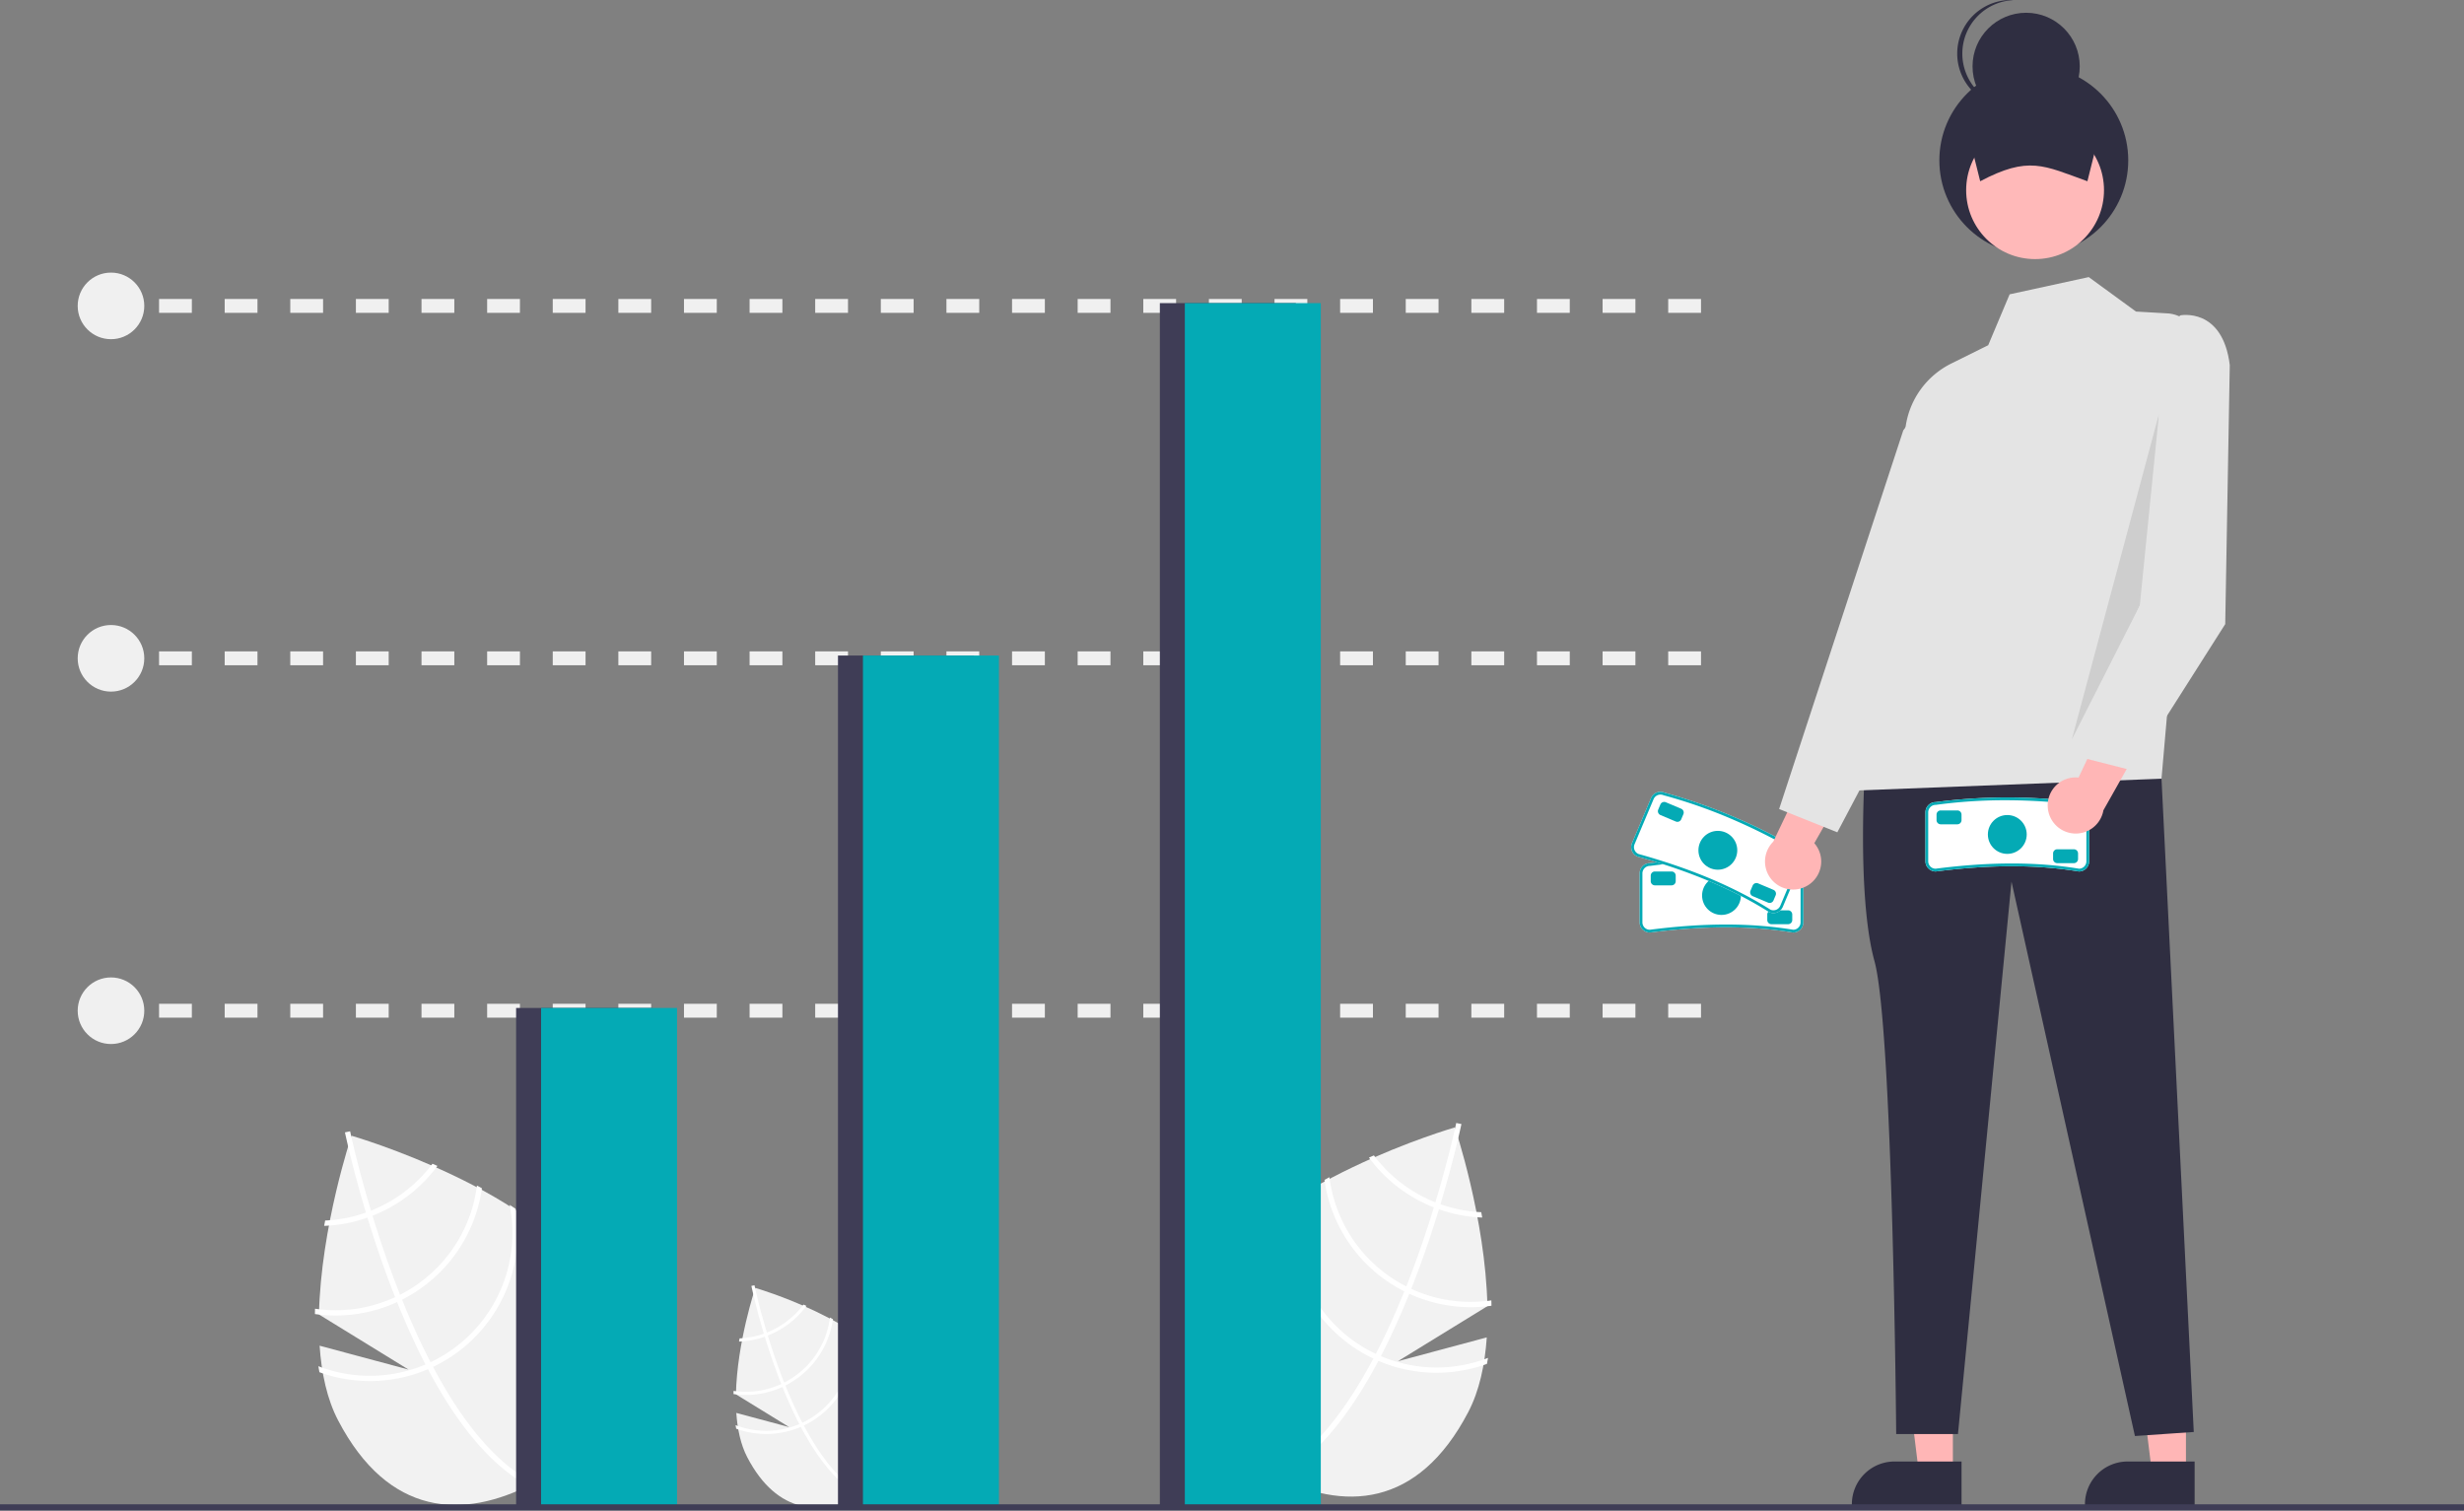
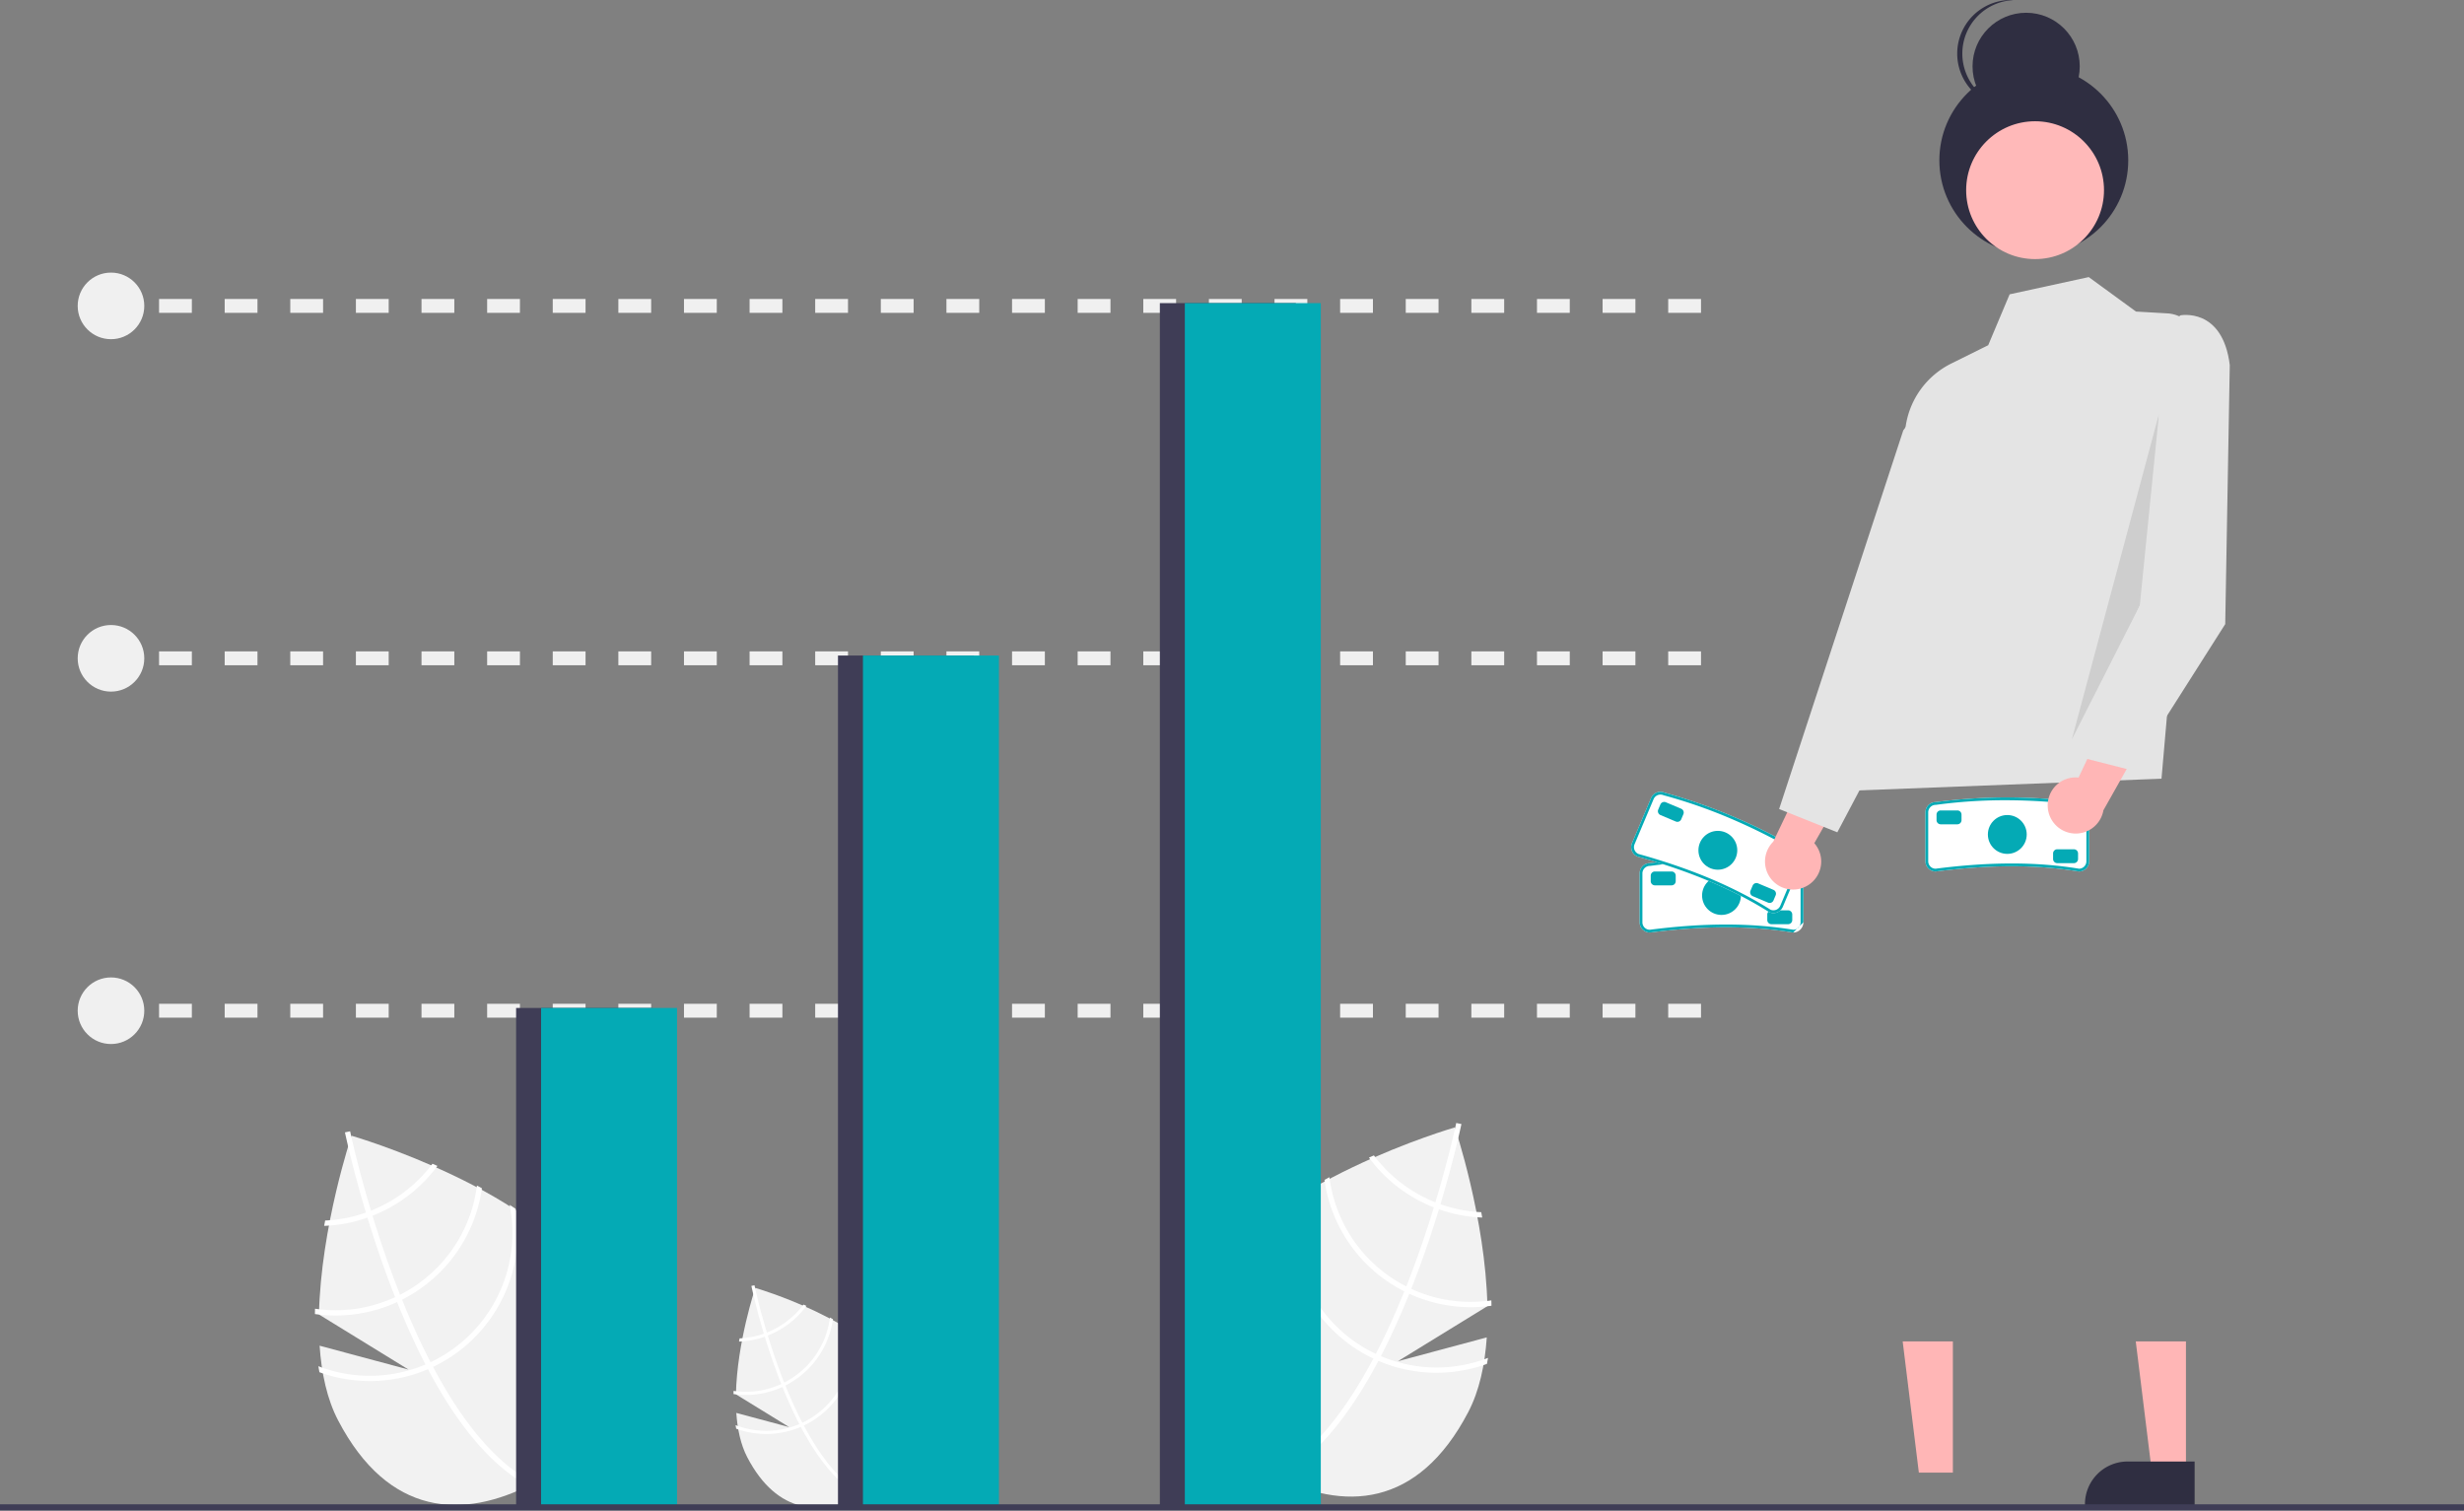
<svg xmlns="http://www.w3.org/2000/svg" data-name="Layer 1" width="888" height="544.357">
  <rect width="100%" height="100%" fill="#808080" stroke="none" />
  <path d="m535.817 481.954-32.031 8.592 32.262-19.84c-.694-31.628-11.733-64.424-11.733-64.424s-68.95 19.975-87.046 54.565-3.851 57.424 21.514 70.695c25.366 13.27 52.247 11.95 70.343-22.639 4.028-7.699 6.02-17.056 6.69-26.95Z" fill="#f2f2f2" />
  <path d="m497.662 488.715-.892 1.705c-10.47 19.765-21.901 33.48-34.156 40.936-.177.112-.357.211-.534.323l-.5-.832-.471-.805c13.426-7.951 24.695-23.224 33.832-40.461a63.3 63.3 0 0 0 .891-1.684c3.803-7.33 7.229-14.967 10.273-22.534.241-.583.478-1.18.715-1.776 3.967-10.008 7.275-19.824 9.926-28.467.19-.61.372-1.225.55-1.83 4.427-14.649 6.883-25.652 7.41-28.096.068-.297.101-.463.11-.501l.922.192.012-.004.93.196c-.01.038-.117.594-.35 1.612-.845 3.815-3.245 14.116-7.203 27.29-.18.593-.363 1.208-.553 1.818-2.144 7.016-4.706 14.77-7.7 22.751q-1.122 3.01-2.28 5.902c-.229.601-.466 1.198-.706 1.781q-4.936 12.27-10.226 22.484Z" fill="#fff" />
  <path d="M519.128 433.98a59.964 59.964 0 0 1-1.833-.69 52.552 52.552 0 0 1-4.888-2.246 51.119 51.119 0 0 1-17.268-14.668c-.589.262-1.177.524-1.779.79a53.011 53.011 0 0 0 18.164 15.566 54.372 54.372 0 0 0 5.222 2.388c.605.241 1.219.465 1.828.677a52.565 52.565 0 0 0 15.596 2.966q-.18-.98-.349-1.923a50.943 50.943 0 0 1-14.693-2.86ZM508.594 464.45q-.9-.406-1.774-.863c-.182-.084-.367-.181-.545-.274a51.39 51.39 0 0 1-27.16-39.076c-.598.321-1.197.643-1.79.977a53.298 53.298 0 0 0 28.067 39.787c.236.124.473.247.714.362.595.301 1.186.589 1.782.868a53.016 53.016 0 0 0 29.618 4.315c-.01-.64-.02-1.279-.037-1.922a51.037 51.037 0 0 1-28.875-4.174Z" fill="#fff" />
  <path d="M497.662 488.715a53.686 53.686 0 0 1-3.751-1.769 51.529 51.529 0 0 1-26.586-55.75c-.737.485-1.47.961-2.191 1.455a53.416 53.416 0 0 0 27.894 55.983c.633.331 1.27.654 1.913.947.608.297 1.216.572 1.83.839a53.26 53.26 0 0 0 39.097 1.093c.15-.718.27-1.44.394-2.17a51.362 51.362 0 0 1-38.6-.628Z" fill="#fff" />
  <path d="m115.183 484.954 32.031 8.592-32.262-19.84c.694-31.628 11.733-64.424 11.733-64.424s68.95 19.975 87.046 54.565 3.851 57.424-21.514 70.695c-25.366 13.27-52.247 11.95-70.343-22.639-4.028-7.699-6.02-17.056-6.69-26.95Z" fill="#f2f2f2" />
  <path d="m153.338 491.715.892 1.705c10.47 19.765 21.901 33.48 34.156 40.936.177.112.357.211.534.323l.5-.832.471-.805c-13.426-7.951-24.695-23.224-33.832-40.461a63.3 63.3 0 0 1-.891-1.684c-3.803-7.33-7.229-14.967-10.273-22.534-.241-.583-.478-1.18-.715-1.776-3.967-10.008-7.275-19.824-9.926-28.467-.19-.61-.372-1.225-.55-1.83-4.427-14.649-6.883-25.652-7.41-28.096-.068-.297-.101-.463-.11-.501l-.922.192-.012-.004-.93.196c.01.038.117.594.35 1.612.845 3.815 3.245 14.116 7.203 27.29.18.593.363 1.208.553 1.818 2.144 7.016 4.706 14.77 7.7 22.751q1.122 3.01 2.28 5.902c.229.601.466 1.198.706 1.781q4.936 12.27 10.226 22.484Z" fill="#fff" />
  <path d="M117.179 439.84q-.169.942-.349 1.923a52.565 52.565 0 0 0 15.596-2.966c.61-.212 1.223-.436 1.828-.677a54.372 54.372 0 0 0 5.222-2.388 53.011 53.011 0 0 0 18.164-15.566c-.602-.266-1.19-.528-1.779-.79a51.119 51.119 0 0 1-17.268 14.668 52.552 52.552 0 0 1-4.888 2.245c-.614.246-1.227.47-1.833.69a50.943 50.943 0 0 1-14.693 2.86ZM113.531 471.624c-.018.643-.027 1.283-.037 1.922a53.016 53.016 0 0 0 29.618-4.315 67.93 67.93 0 0 0 1.782-.868c.241-.115.478-.238.714-.362a53.298 53.298 0 0 0 28.068-39.787c-.594-.334-1.193-.656-1.79-.977a51.39 51.39 0 0 1-27.161 39.076c-.178.093-.363.19-.545.274q-.873.457-1.774.863a51.037 51.037 0 0 1-28.875 4.174Z" fill="#fff" />
  <path d="M114.738 492.343c.125.73.244 1.452.394 2.17a53.26 53.26 0 0 0 39.098-1.093 46.457 46.457 0 0 0 1.83-.839c.642-.293 1.279-.616 1.912-.947a53.416 53.416 0 0 0 27.894-55.983c-.72-.494-1.454-.97-2.191-1.455a51.529 51.529 0 0 1-26.586 55.75 53.661 53.661 0 0 1-3.751 1.769 51.362 51.362 0 0 1-38.6.628Z" fill="#fff" />
  <path d="m265.356 509.174 19.069 5.115-19.207-11.81c.413-18.83 6.985-38.354 6.985-38.354s41.048 11.891 51.82 32.483 2.294 34.187-12.807 42.087c-15.1 7.9-31.104 7.114-41.877-13.477-2.398-4.584-3.584-10.154-3.983-16.044Z" fill="#f2f2f2" />
  <path d="m288.07 513.199.531 1.015c6.233 11.767 13.039 19.931 20.334 24.37.106.067.213.126.319.193l.297-.495.28-.48c-7.993-4.733-14.701-13.825-20.14-24.087-.179-.33-.36-.663-.531-1.003-2.264-4.364-4.303-8.91-6.116-13.415a85.207 85.207 0 0 1-.425-1.057c-2.362-5.958-4.331-11.802-5.91-16.947a64.823 64.823 0 0 1-.327-1.09c-2.635-8.72-4.098-15.271-4.41-16.726-.042-.177-.062-.276-.067-.298l-.549.114-.007-.003-.554.117c.006.023.07.354.208.96.504 2.271 1.933 8.404 4.289 16.246.108.354.216.72.329 1.083a231.188 231.188 0 0 0 4.584 13.544q.668 1.791 1.358 3.514c.136.357.277.712.42 1.06q2.938 7.304 6.087 13.385Z" fill="#fff" />
  <path d="M266.544 482.316q-.1.561-.207 1.146a31.294 31.294 0 0 0 9.284-1.766c.363-.126.728-.26 1.088-.404a32.37 32.37 0 0 0 3.11-1.421 31.56 31.56 0 0 0 10.812-9.267l-1.058-.47a30.432 30.432 0 0 1-10.28 8.732 31.287 31.287 0 0 1-2.91 1.337c-.366.146-.731.28-1.091.41a30.327 30.327 0 0 1-8.748 1.703ZM264.373 501.238c-.011.383-.017.764-.022 1.145a31.562 31.562 0 0 0 17.632-2.57c.355-.165.707-.337 1.06-.516.144-.068.285-.142.426-.216a31.73 31.73 0 0 0 16.71-23.686c-.355-.199-.71-.39-1.067-.581a30.594 30.594 0 0 1-16.17 23.262 7.783 7.783 0 0 1-.323.164q-.52.272-1.056.514a30.383 30.383 0 0 1-17.19 2.484Z" fill="#fff" />
  <path d="M265.091 513.573c.074.435.145.865.234 1.292a31.707 31.707 0 0 0 23.276-.651c.365-.159.728-.323 1.09-.5.382-.174.761-.366 1.138-.563a31.8 31.8 0 0 0 16.606-33.328c-.429-.294-.865-.578-1.304-.867a30.676 30.676 0 0 1-15.827 33.19 31.955 31.955 0 0 1-2.234 1.053 30.577 30.577 0 0 1-22.979.374ZM646.236 336.057l-.081-.007c-15.167-2.504-32.016-2.503-51.508.003h-.008a3.686 3.686 0 0 1-3.73-3.67V314.73a3.678 3.678 0 0 1 3.674-3.673 199.874 199.874 0 0 1 51.715.004h.006a3.66 3.66 0 0 1 3.605 3.67v17.652a3.678 3.678 0 0 1-3.673 3.674Z" fill="#fff" />
-   <path d="m646.236 336.057-.081-.007c-15.167-2.504-32.016-2.503-51.508.003h-.008a3.686 3.686 0 0 1-3.73-3.67V314.73a3.678 3.678 0 0 1 3.674-3.673 199.874 199.874 0 0 1 51.715.004h.006a3.66 3.66 0 0 1 3.605 3.67v17.652a3.678 3.678 0 0 1-3.673 3.674Zm-26.482-25.676a184.5 184.5 0 0 0-25.103 1.67 2.699 2.699 0 0 0-2.742 2.68v17.652a2.676 2.676 0 0 0 2.674 2.674c19.51-2.513 36.44-2.513 51.692 0a2.676 2.676 0 0 0 2.634-2.674V314.73a2.676 2.676 0 0 0-2.673-2.673 215.528 215.528 0 0 0-26.482-1.676Z" fill="#04aab5" />
+   <path d="m646.236 336.057-.081-.007c-15.167-2.504-32.016-2.503-51.508.003h-.008a3.686 3.686 0 0 1-3.73-3.67V314.73a3.678 3.678 0 0 1 3.674-3.673 199.874 199.874 0 0 1 51.715.004h.006a3.66 3.66 0 0 1 3.605 3.67v17.652Zm-26.482-25.676a184.5 184.5 0 0 0-25.103 1.67 2.699 2.699 0 0 0-2.742 2.68v17.652a2.676 2.676 0 0 0 2.674 2.674c19.51-2.513 36.44-2.513 51.692 0a2.676 2.676 0 0 0 2.634-2.674V314.73a2.676 2.676 0 0 0-2.673-2.673 215.528 215.528 0 0 0-26.482-1.676Z" fill="#04aab5" />
  <circle cx="620.409" cy="322.714" r="7" fill="#04aab5" />
  <path d="M602.41 319.057h-6a1.502 1.502 0 0 1-1.5-1.5v-2a1.502 1.502 0 0 1 1.5-1.5h6a1.502 1.502 0 0 1 1.5 1.5v2a1.502 1.502 0 0 1-1.5 1.5ZM644.41 333.057h-6a1.502 1.502 0 0 1-1.5-1.5v-2a1.502 1.502 0 0 1 1.5-1.5h6a1.502 1.502 0 0 1 1.5 1.5v2a1.502 1.502 0 0 1-1.5 1.5Z" fill="#04aab5" />
  <path d="m637.7 328.755-.073-.038c-13-8.205-28.522-14.756-47.455-20.028l-.007-.003a3.686 3.686 0 0 1-2.009-4.83l6.865-16.264a3.678 3.678 0 0 1 4.813-1.956 199.874 199.874 0 0 1 47.643 20.115l.006.003a3.66 3.66 0 0 1 1.894 4.782l-6.865 16.264a3.678 3.678 0 0 1-4.813 1.955Z" fill="#fff" />
  <path d="m637.7 328.755-.073-.038c-13-8.205-28.522-14.756-47.455-20.028l-.007-.003a3.686 3.686 0 0 1-2.009-4.83l6.865-16.264a3.678 3.678 0 0 1 4.813-1.956 199.874 199.874 0 0 1 47.643 20.115l.006.003a3.66 3.66 0 0 1 1.894 4.782l-6.865 16.264a3.678 3.678 0 0 1-4.813 1.955Zm-14.414-33.953a184.498 184.498 0 0 0-23.776-8.223 2.699 2.699 0 0 0-3.567 1.401l-6.866 16.264a2.676 2.676 0 0 0 1.424 3.503c18.95 5.272 34.548 11.855 47.623 20.102a2.676 2.676 0 0 0 3.467-1.438l6.865-16.264a2.676 2.676 0 0 0-1.424-3.502 215.53 215.53 0 0 0-23.746-11.842Z" fill="#04aab5" />
  <circle cx="619.094" cy="306.419" r="7" fill="#04aab5" />
  <path d="m603.933 296.05-5.527-2.333a1.502 1.502 0 0 1-.799-1.966l.778-1.842a1.502 1.502 0 0 1 1.965-.799l5.528 2.334a1.502 1.502 0 0 1 .798 1.965l-.777 1.842a1.502 1.502 0 0 1-1.966.799ZM637.183 325.281l-5.528-2.333a1.502 1.502 0 0 1-.798-1.965l.777-1.843a1.502 1.502 0 0 1 1.966-.799l5.527 2.334a1.502 1.502 0 0 1 .799 1.965l-.778 1.843a1.502 1.502 0 0 1-1.965.798Z" fill="#04aab5" />
  <path d="M651.475 319.091a10.056 10.056 0 0 0 2.385-15.234l17.709-31.038-18.531 1.197-13.976 29.291a10.11 10.11 0 0 0 12.413 15.784ZM787.796 530.684h-12.26l-5.832-47.288 18.094.001-.002 47.287z" fill="#ffb6b6" />
  <path d="m790.922 542.568-39.53-.001v-.5a15.387 15.387 0 0 1 15.386-15.386h24.145Z" fill="#2f2e41" />
  <path fill="#ffb6b6" d="M703.796 530.684h-12.26l-5.832-47.288 18.094.001-.002 47.287z" />
-   <path d="m706.922 542.568-39.53-.001v-.5a15.387 15.387 0 0 1 15.386-15.386h24.145ZM672.27 274.153s-3.371 48.021 3.27 72.206 7.828 170.44 7.828 170.44h22.261l19.295-199.085 44.482 199.788 21.205-1.458-11.629-235.423Z" fill="#2f2e41" />
  <path d="m769.783 112.275-17.019-12.419-28.517 6.21-7.72 18.342-13.301 6.595a30.152 30.152 0 0 0-16.447 22.692L667.776 284.92l111.206-4.299 13.463-154.543a12.116 12.116 0 0 0-11.367-13.146Z" fill="#e4e4e4" />
  <path fill="#e4e4e4" d="m696.189 141.253-10.271 13.846-44.736 136.445 20.97 8.396 33.577-63.581.46-95.106z" />
  <circle cx="732.961" cy="57.795" r="34.037" fill="#2f2e41" />
  <circle cx="733.421" cy="68.534" r="24.838" fill="#ffb9b9" />
-   <path d="M752.28 65.315c-15.816-5.705-21.168-9.21-38.638 0l-6.44-25.758h51.516Z" fill="#2f2e41" />
  <circle cx="730.201" cy="23.918" r="19.318" fill="#2f2e41" />
  <path d="M707.203 19.318A19.302 19.302 0 0 1 725.6.046c-.307-.014-.61-.046-.92-.046a19.318 19.318 0 1 0 0 38.637c.31 0 .613-.032.92-.047a19.302 19.302 0 0 1-18.398-19.272Z" fill="#2f2e41" />
  <path opacity=".1" d="m778.087 149.111-6.93 69.085-24.474 48.235 31.404-117.32z" />
  <path fill="#f0f0f0" d="M39.5 361.737h6v5h-6zM613.03 366.737h-11.824v-5h11.823Zm-23.647 0h-11.824v-5h11.824Zm-23.648 0h-11.823v-5h11.823Zm-23.646 0h-11.824v-5h11.824Zm-23.648 0h-11.823v-5h11.823Zm-23.647 0H482.97v-5h11.823Zm-23.647 0h-11.823v-5h11.823Zm-23.647 0h-11.823v-5H447.5Zm-23.647 0H412.03v-5h11.823Zm-23.647 0h-11.824v-5h11.824Zm-23.647 0h-11.824v-5h11.824Zm-23.647 0h-11.824v-5h11.824Zm-23.647 0h-11.824v-5h11.824Zm-23.647 0h-11.824v-5h11.824Zm-23.647 0h-11.824v-5h11.824Zm-23.647 0H246.5v-5h11.824Zm-23.647 0h-11.824v-5h11.824Zm-23.647 0h-11.824v-5h11.824Zm-23.648 0H175.56v-5h11.823Zm-23.647 0h-11.823v-5h11.823Zm-23.647 0h-11.823v-5h11.823Zm-23.647 0h-11.823v-5h11.823Zm-23.647 0H80.971v-5h11.823Zm-23.647 0H57.324v-5h11.823ZM39.5 234.737h6v5h-6zM613.03 239.737h-11.824v-5h11.823Zm-23.647 0h-11.824v-5h11.824Zm-23.648 0h-11.823v-5h11.823Zm-23.646 0h-11.824v-5h11.824Zm-23.648 0h-11.823v-5h11.823Zm-23.647 0H482.97v-5h11.823Zm-23.647 0h-11.823v-5h11.823Zm-23.647 0h-11.823v-5H447.5Zm-23.647 0H412.03v-5h11.823Zm-23.647 0h-11.824v-5h11.824Zm-23.647 0h-11.824v-5h11.824Zm-23.647 0h-11.824v-5h11.824Zm-23.647 0h-11.824v-5h11.824Zm-23.647 0h-11.824v-5h11.824Zm-23.647 0h-11.824v-5h11.824Zm-23.647 0H246.5v-5h11.824Zm-23.647 0h-11.824v-5h11.824Zm-23.647 0h-11.824v-5h11.824Zm-23.648 0H175.56v-5h11.823Zm-23.647 0h-11.823v-5h11.823Zm-23.647 0h-11.823v-5h11.823Zm-23.647 0h-11.823v-5h11.823Zm-23.647 0H80.971v-5h11.823Zm-23.647 0H57.324v-5h11.823ZM39.5 107.737h6v5h-6zM613.03 112.737h-11.824v-5h11.823Zm-23.647 0h-11.824v-5h11.824Zm-23.648 0h-11.823v-5h11.823Zm-23.646 0h-11.824v-5h11.824Zm-23.648 0h-11.823v-5h11.823Zm-23.647 0H482.97v-5h11.823Zm-23.647 0h-11.823v-5h11.823Zm-23.647 0h-11.823v-5H447.5Zm-23.647 0H412.03v-5h11.823Zm-23.647 0h-11.824v-5h11.824Zm-23.647 0h-11.824v-5h11.824Zm-23.647 0h-11.824v-5h11.824Zm-23.647 0h-11.824v-5h11.824Zm-23.647 0h-11.824v-5h11.824Zm-23.647 0h-11.824v-5h11.824Zm-23.647 0H246.5v-5h11.824Zm-23.647 0h-11.824v-5h11.824Zm-23.647 0h-11.824v-5h11.824Zm-23.648 0H175.56v-5h11.823Zm-23.647 0h-11.823v-5h11.823Zm-23.647 0h-11.823v-5h11.823Zm-23.647 0h-11.823v-5h11.823Zm-23.647 0H80.971v-5h11.823Zm-23.647 0H57.324v-5h11.823Z" />
  <path fill="#3f3d56" d="M186 363.237h49v180h-49z" />
  <path fill="#04aab5" d="M195 363.237h49v180h-49z" />
  <path fill="#3f3d56" d="M302 236.237h49v307h-49z" />
  <path fill="#04aab5" d="M311 236.237h49v307h-49z" />
  <path fill="#3f3d56" d="M418 109.237h49v434h-49z" />
  <path fill="#04aab5" d="M427 109.237h49v434h-49z" />
  <circle cx="40" cy="110.237" r="12" fill="#f0f0f0" />
  <circle cx="40" cy="237.237" r="12" fill="#f0f0f0" />
  <circle cx="40" cy="364.237" r="12" fill="#f0f0f0" />
  <path fill="#3f3d56" d="M0 542.116h888v2.241H0z" />
  <path d="m749.236 314.057-.081-.007c-15.167-2.504-32.016-2.503-51.508.003h-.008a3.686 3.686 0 0 1-3.73-3.67V292.73a3.678 3.678 0 0 1 3.674-3.673 199.874 199.874 0 0 1 51.715.004h.006a3.66 3.66 0 0 1 3.605 3.67v17.652a3.678 3.678 0 0 1-3.673 3.674Z" fill="#fff" />
  <path d="m749.236 314.057-.081-.007c-15.167-2.504-32.016-2.503-51.508.003h-.008a3.686 3.686 0 0 1-3.73-3.67V292.73a3.678 3.678 0 0 1 3.674-3.673 199.874 199.874 0 0 1 51.715.004h.006a3.66 3.66 0 0 1 3.605 3.67v17.652a3.678 3.678 0 0 1-3.673 3.674Zm-26.482-25.676a184.5 184.5 0 0 0-25.103 1.67 2.699 2.699 0 0 0-2.742 2.68v17.652a2.676 2.676 0 0 0 2.674 2.674c19.51-2.513 36.44-2.513 51.692 0a2.676 2.676 0 0 0 2.634-2.674V292.73a2.676 2.676 0 0 0-2.673-2.673 215.528 215.528 0 0 0-26.482-1.676Z" fill="#04aab5" />
  <circle cx="723.409" cy="300.714" r="7" fill="#04aab5" />
  <path d="M705.41 297.057h-6a1.502 1.502 0 0 1-1.5-1.5v-2a1.502 1.502 0 0 1 1.5-1.5h6a1.502 1.502 0 0 1 1.5 1.5v2a1.502 1.502 0 0 1-1.5 1.5ZM747.41 311.057h-6a1.502 1.502 0 0 1-1.5-1.5v-2a1.502 1.502 0 0 1 1.5-1.5h6a1.502 1.502 0 0 1 1.5 1.5v2a1.502 1.502 0 0 1-1.5 1.5Z" fill="#04aab5" />
  <path d="M737.994 290.916a10.056 10.056 0 0 1 11.1-10.702l15.238-32.323 9.663 15.857-15.952 28.264a10.11 10.11 0 0 1-20.05-1.096Z" fill="#ffb6b6" />
  <path d="m779.422 121.84 6.275-8.185s15.29-3.114 17.888 17.887l-1.636 93.366-33.505 52.736-21.761-5.556 28.45-62.647Z" fill="#e4e4e4" />
</svg>